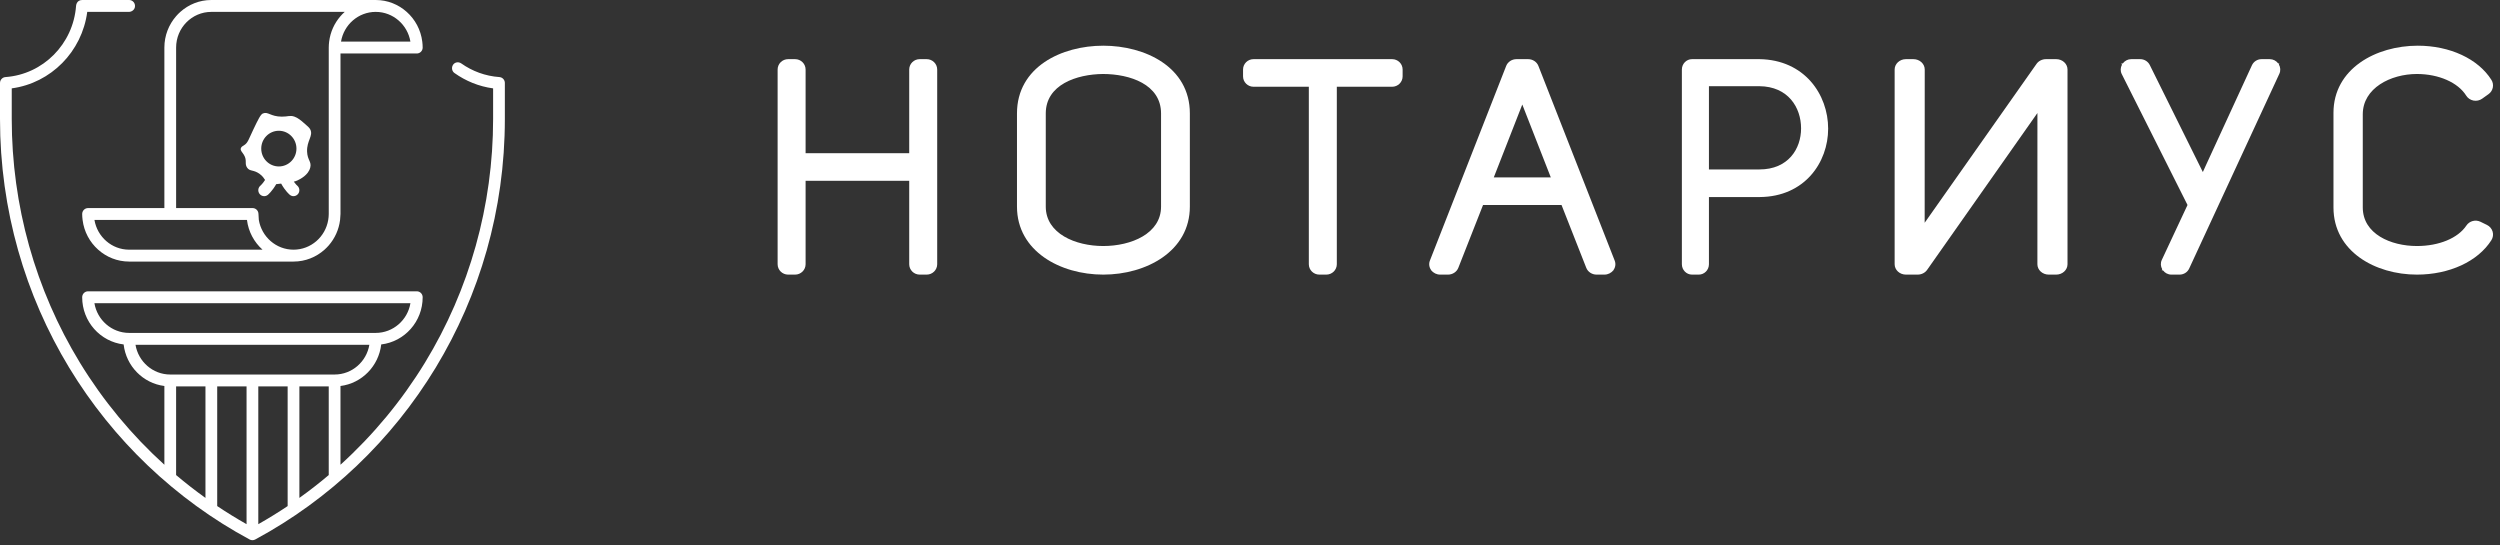
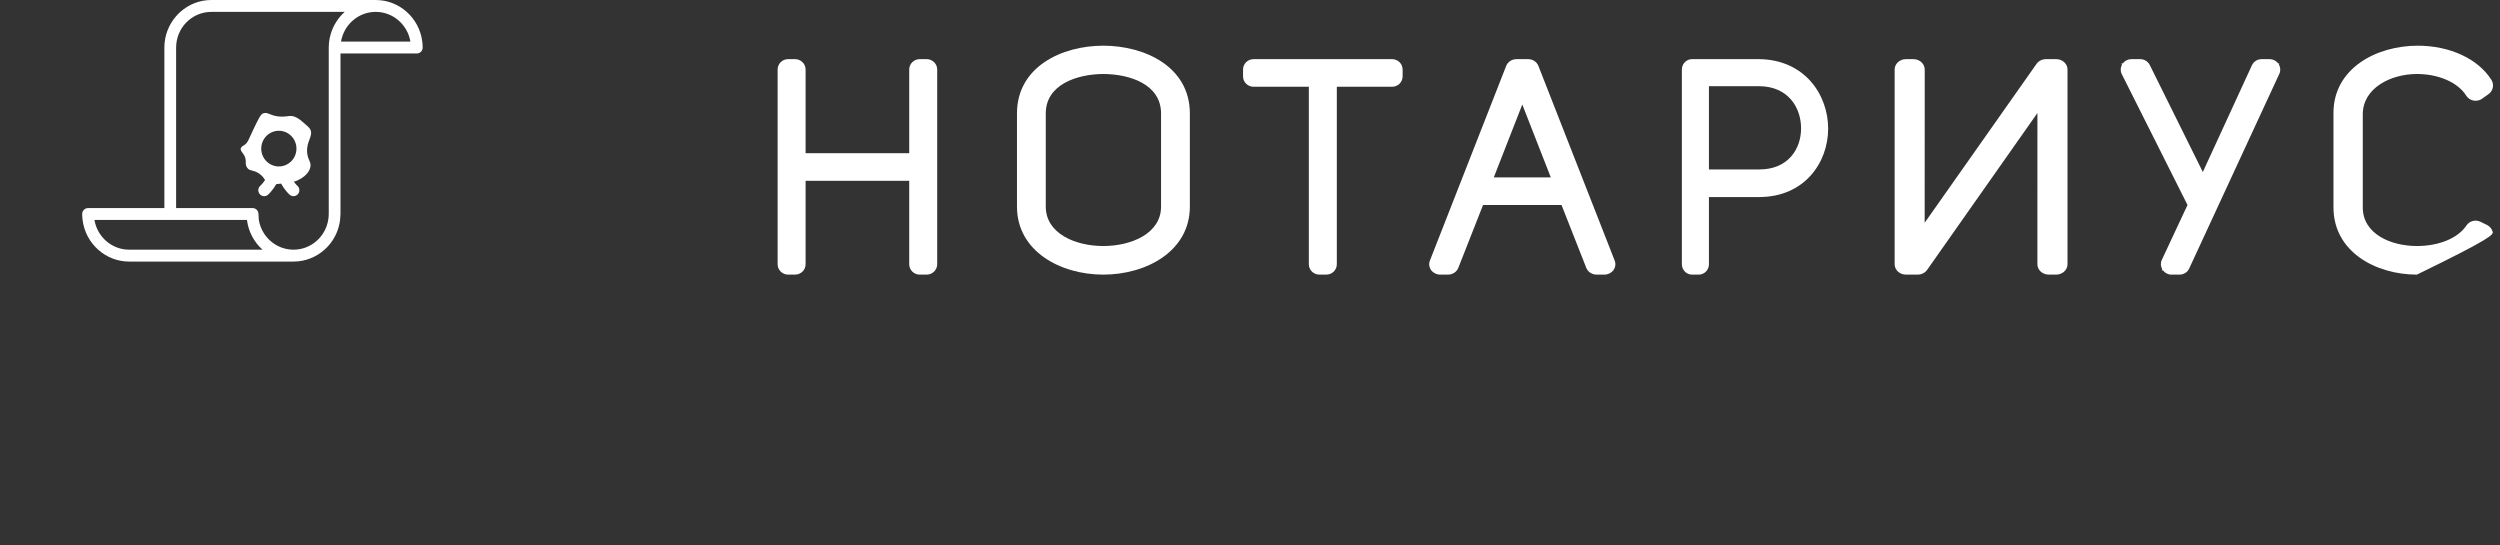
<svg xmlns="http://www.w3.org/2000/svg" width="188" height="41" viewBox="0 0 188 41" fill="none">
  <rect x="0" y="0" width="188" height="41" fill="#333333" stroke="none" />
  <path fill-rule="evenodd" clip-rule="evenodd" d="M69.687 4.448H69.162C68.727 4.448 68.373 4.798 68.373 5.228V11.522H60.581V5.228C60.581 4.798 60.226 4.448 59.791 4.448H59.267C58.831 4.448 58.477 4.798 58.477 5.228V19.871C58.477 20.301 58.831 20.651 59.267 20.651H59.791C60.226 20.651 60.581 20.301 60.581 19.871V13.597H68.373V19.871C68.373 20.301 68.727 20.651 69.162 20.651H69.687C70.122 20.651 70.477 20.301 70.477 19.871V5.228C70.477 4.798 70.122 4.448 69.687 4.448Z" fill="white" />
  <path fill-rule="evenodd" clip-rule="evenodd" d="M87.311 15.537C87.311 17.573 85.059 18.501 82.966 18.501C80.883 18.501 78.642 17.573 78.642 15.537V8.529C78.642 6.368 80.96 5.582 82.946 5.564C84.96 5.565 87.311 6.342 87.311 8.529V15.537ZM82.966 3.436C79.84 3.436 76.477 5.029 76.477 8.529V15.537C76.477 18.894 79.741 20.651 82.966 20.651C86.201 20.651 89.477 18.894 89.477 15.537V8.529C89.477 5.029 86.101 3.436 82.966 3.436Z" fill="white" />
  <path fill-rule="evenodd" clip-rule="evenodd" d="M104.687 4.448H94.266C93.831 4.448 93.477 4.798 93.477 5.228V5.745C93.477 6.174 93.831 6.524 94.266 6.524H98.424V19.871C98.424 20.301 98.779 20.651 99.215 20.651H99.739C100.174 20.651 100.529 20.301 100.529 19.871V6.524H104.687C105.123 6.524 105.477 6.174 105.477 5.745V5.228C105.477 4.798 105.123 4.448 104.687 4.448Z" fill="white" />
  <path fill-rule="evenodd" clip-rule="evenodd" d="M112.332 13.342L114.476 7.86L116.621 13.342H112.332ZM121.426 19.601L115.688 4.957C115.569 4.652 115.258 4.448 114.914 4.448H114.039C113.695 4.448 113.384 4.652 113.265 4.957L107.527 19.601C107.436 19.835 107.47 20.097 107.617 20.304L107.608 20.327H107.634C107.789 20.53 108.036 20.651 108.301 20.651H108.892C109.235 20.651 109.546 20.446 109.665 20.143L111.524 15.418H117.428L119.288 20.143C119.407 20.446 119.718 20.651 120.061 20.651H120.652C120.916 20.651 121.164 20.53 121.319 20.327H121.346L121.336 20.304C121.484 20.096 121.517 19.835 121.426 19.601Z" fill="white" />
  <path fill-rule="evenodd" clip-rule="evenodd" d="M132.311 12.742H128.512V6.482H132.305C134.471 6.5 135.441 8.087 135.441 9.654C135.441 11.192 134.473 12.742 132.311 12.742ZM132.311 4.448H127.24C126.819 4.448 126.477 4.798 126.477 5.228V19.871C126.477 20.301 126.819 20.651 127.24 20.651H127.748C128.169 20.651 128.512 20.301 128.512 19.871V14.818L132.337 14.818C135.711 14.794 137.477 12.212 137.477 9.675C137.477 7.114 135.704 4.497 132.311 4.448Z" fill="white" />
  <path fill-rule="evenodd" clip-rule="evenodd" d="M154.627 4.448H153.86C153.57 4.448 153.303 4.582 153.146 4.805L144.735 16.752L144.74 5.228C144.74 4.798 144.358 4.448 143.89 4.448H143.326C142.858 4.448 142.477 4.798 142.477 5.228V19.871C142.477 20.301 142.858 20.651 143.326 20.651H144.206C144.496 20.651 144.763 20.517 144.92 20.294L153.214 8.498L153.212 19.871C153.212 20.301 153.594 20.651 154.063 20.651H154.627C155.096 20.651 155.477 20.301 155.477 19.871V5.228C155.477 4.798 155.096 4.448 154.627 4.448Z" fill="white" />
  <path fill-rule="evenodd" clip-rule="evenodd" d="M171.405 4.772H171.323C171.173 4.57 170.939 4.448 170.683 4.448H170.07C169.757 4.448 169.473 4.629 169.345 4.908L165.879 12.441L165.654 12.938L161.663 4.888C161.53 4.621 161.25 4.448 160.947 4.448H160.271C160.014 4.448 159.782 4.57 159.632 4.772H159.523L159.571 4.867C159.452 5.088 159.443 5.346 159.556 5.571L164.501 15.415L162.567 19.547C162.461 19.775 162.477 20.034 162.601 20.25L162.565 20.327H162.651C162.801 20.529 163.035 20.651 163.291 20.651H163.903C164.215 20.651 164.5 20.471 164.627 20.193L171.406 5.55C171.513 5.321 171.496 5.062 171.371 4.845L171.405 4.772Z" fill="white" />
-   <path fill-rule="evenodd" clip-rule="evenodd" d="M187.445 17.417C187.381 17.198 187.226 17.016 187.019 16.915L186.535 16.678C186.158 16.495 185.701 16.616 185.472 16.961C184.839 17.91 183.414 18.501 181.751 18.501C179.79 18.501 177.681 17.593 177.681 15.6V8.593C177.681 6.626 179.778 5.564 181.751 5.564C183.389 5.564 184.844 6.203 185.458 7.191C185.578 7.383 185.777 7.518 186.006 7.563C186.232 7.606 186.467 7.555 186.652 7.425L187.135 7.081C187.484 6.835 187.579 6.361 187.353 6.005C186.35 4.42 184.229 3.436 181.817 3.436C178.666 3.436 175.477 5.17 175.477 8.487V15.6C175.477 18.916 178.632 20.651 181.751 20.651C184.194 20.651 186.341 19.658 187.353 18.061C187.475 17.868 187.509 17.633 187.445 17.417Z" fill="white" />
+   <path fill-rule="evenodd" clip-rule="evenodd" d="M187.445 17.417C187.381 17.198 187.226 17.016 187.019 16.915L186.535 16.678C186.158 16.495 185.701 16.616 185.472 16.961C184.839 17.91 183.414 18.501 181.751 18.501C179.79 18.501 177.681 17.593 177.681 15.6V8.593C177.681 6.626 179.778 5.564 181.751 5.564C183.389 5.564 184.844 6.203 185.458 7.191C185.578 7.383 185.777 7.518 186.006 7.563C186.232 7.606 186.467 7.555 186.652 7.425L187.135 7.081C187.484 6.835 187.579 6.361 187.353 6.005C186.35 4.42 184.229 3.436 181.817 3.436C178.666 3.436 175.477 5.17 175.477 8.487V15.6C175.477 18.916 178.632 20.651 181.751 20.651C187.475 17.868 187.509 17.633 187.445 17.417Z" fill="white" />
  <path fill-rule="evenodd" clip-rule="evenodd" d="M20.969 9.834C21.7 9.834 22.293 10.435 22.293 11.175C22.293 11.916 21.7 12.517 20.969 12.517C20.238 12.517 19.645 11.916 19.645 11.175C19.645 10.435 20.238 9.834 20.969 9.834ZM19.933 13.532C19.755 13.81 19.603 13.944 19.59 13.956C19.399 14.11 19.368 14.391 19.521 14.584C19.608 14.694 19.736 14.752 19.866 14.752C19.962 14.752 20.06 14.72 20.141 14.654C20.166 14.633 20.468 14.38 20.772 13.848C20.877 13.838 21 13.824 21.143 13.807C21.454 14.369 21.771 14.633 21.797 14.654C21.878 14.719 21.974 14.752 22.07 14.752C22.198 14.752 22.325 14.695 22.413 14.587C22.566 14.396 22.538 14.116 22.352 13.959C22.339 13.948 22.232 13.853 22.094 13.662C22.2 13.635 22.293 13.604 22.38 13.562C22.566 13.472 23.187 13.172 23.33 12.604C23.445 12.149 23.12 12.055 23.093 11.407C23.057 10.569 23.578 10.222 23.33 9.73C23.267 9.605 23.13 9.487 22.855 9.251C22.607 9.038 22.406 8.866 22.143 8.772C21.801 8.652 21.67 8.775 21.193 8.772C20.334 8.768 20.157 8.368 19.768 8.533C19.594 8.606 19.414 8.982 19.055 9.73C18.697 10.477 18.645 10.747 18.343 10.928C18.268 10.973 18.135 11.037 18.105 11.167C18.069 11.326 18.219 11.442 18.343 11.646C18.603 12.077 18.372 12.297 18.58 12.604C18.791 12.914 19.056 12.735 19.53 13.083C19.761 13.253 19.845 13.404 19.933 13.532Z" fill="white" />
-   <path fill-rule="evenodd" clip-rule="evenodd" d="M12.802 28.164C11.492 28.164 10.401 27.196 10.19 25.929H27.775C27.564 27.196 26.473 28.164 25.163 28.164H12.802ZM24.721 29.282V35.724C24.01 36.326 23.273 36.899 22.514 37.443V29.282V29.058H24.721V29.282ZM21.631 29.282V38.057C20.914 38.538 20.177 38.991 19.424 39.418V29.282V29.058H21.631V29.282ZM18.541 29.282V39.418C17.788 38.991 17.051 38.538 16.334 38.057V29.282V29.058H18.541V29.282ZM15.451 29.282V37.443C14.692 36.899 13.955 36.326 13.243 35.724V29.282V29.058H15.451V29.282ZM7.1 22.799H30.865C30.655 24.066 29.563 25.035 28.253 25.035H9.712C8.402 25.035 7.31 24.066 7.1 22.799ZM37.558 5.796C36.496 5.722 35.515 5.353 34.691 4.772C34.453 4.604 34.133 4.685 34.025 4.957C33.947 5.154 34.012 5.375 34.174 5.49C35.021 6.092 36.01 6.501 37.082 6.646V8.947C37.082 15.442 35.309 21.78 31.954 27.276C30.204 30.141 28.061 32.721 25.604 34.949V29.282V29.058V29.027C27.21 28.824 28.48 27.532 28.668 25.902C30.423 25.693 31.785 24.185 31.785 22.352C31.785 22.105 31.587 21.906 31.344 21.906H6.622C6.378 21.906 6.18 22.105 6.18 22.352C6.18 24.185 7.542 25.693 9.297 25.902C9.485 27.532 10.755 28.824 12.361 29.027V29.282V34.949C9.904 32.721 7.761 30.141 6.011 27.276C2.656 21.78 0.883 15.442 0.883 8.947V7.6V6.645C3.833 6.247 6.168 3.882 6.561 0.894H9.688C9.908 0.894 10.112 0.741 10.147 0.522C10.192 0.242 9.98 0 9.712 0H6.18C5.739 0 5.72 0.447 5.72 0.447C5.505 3.31 3.242 5.594 0.409 5.796C0.179 5.814 0 6.007 0 6.241V7.6V8.947C0 22.653 7.606 34.559 18.773 40.57C18.904 40.64 19.061 40.64 19.192 40.57C30.359 34.559 37.965 22.653 37.965 8.947V6.239C37.965 6.006 37.787 5.814 37.558 5.796Z" fill="white" />
  <path fill-rule="evenodd" clip-rule="evenodd" d="M12.321 16.541H12.361H13.213H13.244H18.572C18.682 17.429 19.112 18.214 19.742 18.776H13.244H12.361H12.043H9.712C8.402 18.776 7.314 17.808 7.103 16.541H12.321ZM13.244 3.577C13.244 2.095 14.43 0.894 15.893 0.894H25.605H25.923C25.81 0.994 25.704 1.102 25.605 1.216C25.149 1.741 24.842 2.4 24.752 3.129C24.734 3.276 24.722 3.425 24.722 3.577V16.094C24.722 16.246 24.706 16.395 24.682 16.541C24.471 17.808 23.383 18.776 22.073 18.776C20.763 18.776 19.675 17.808 19.464 16.541C19.453 16.473 19.443 16.271 19.436 16.078C19.428 15.837 19.233 15.647 18.995 15.647H13.244V3.577ZM28.254 0.894C29.563 0.894 30.651 1.862 30.863 3.129H25.645C25.856 1.862 26.944 0.894 28.254 0.894ZM6.18 16.094C6.18 16.245 6.193 16.394 6.211 16.541C6.32 17.429 6.751 18.214 7.382 18.776C8.004 19.331 8.818 19.67 9.712 19.67H22.073C22.967 19.67 23.781 19.331 24.404 18.776C24.516 18.675 24.622 18.568 24.722 18.454C25.178 17.929 25.484 17.27 25.574 16.541L25.605 16.094V4.023H31.344C31.588 4.023 31.785 3.823 31.785 3.577C31.785 3.425 31.773 3.276 31.755 3.129C31.645 2.241 31.215 1.456 30.584 0.894C29.962 0.339 29.148 0 28.254 0H15.893C14.998 0 14.184 0.339 13.562 0.894C13.449 0.994 13.343 1.102 13.244 1.216C12.696 1.846 12.361 2.67 12.361 3.577V15.647H6.622C6.378 15.647 6.18 15.847 6.18 16.094Z" fill="white" />
</svg>